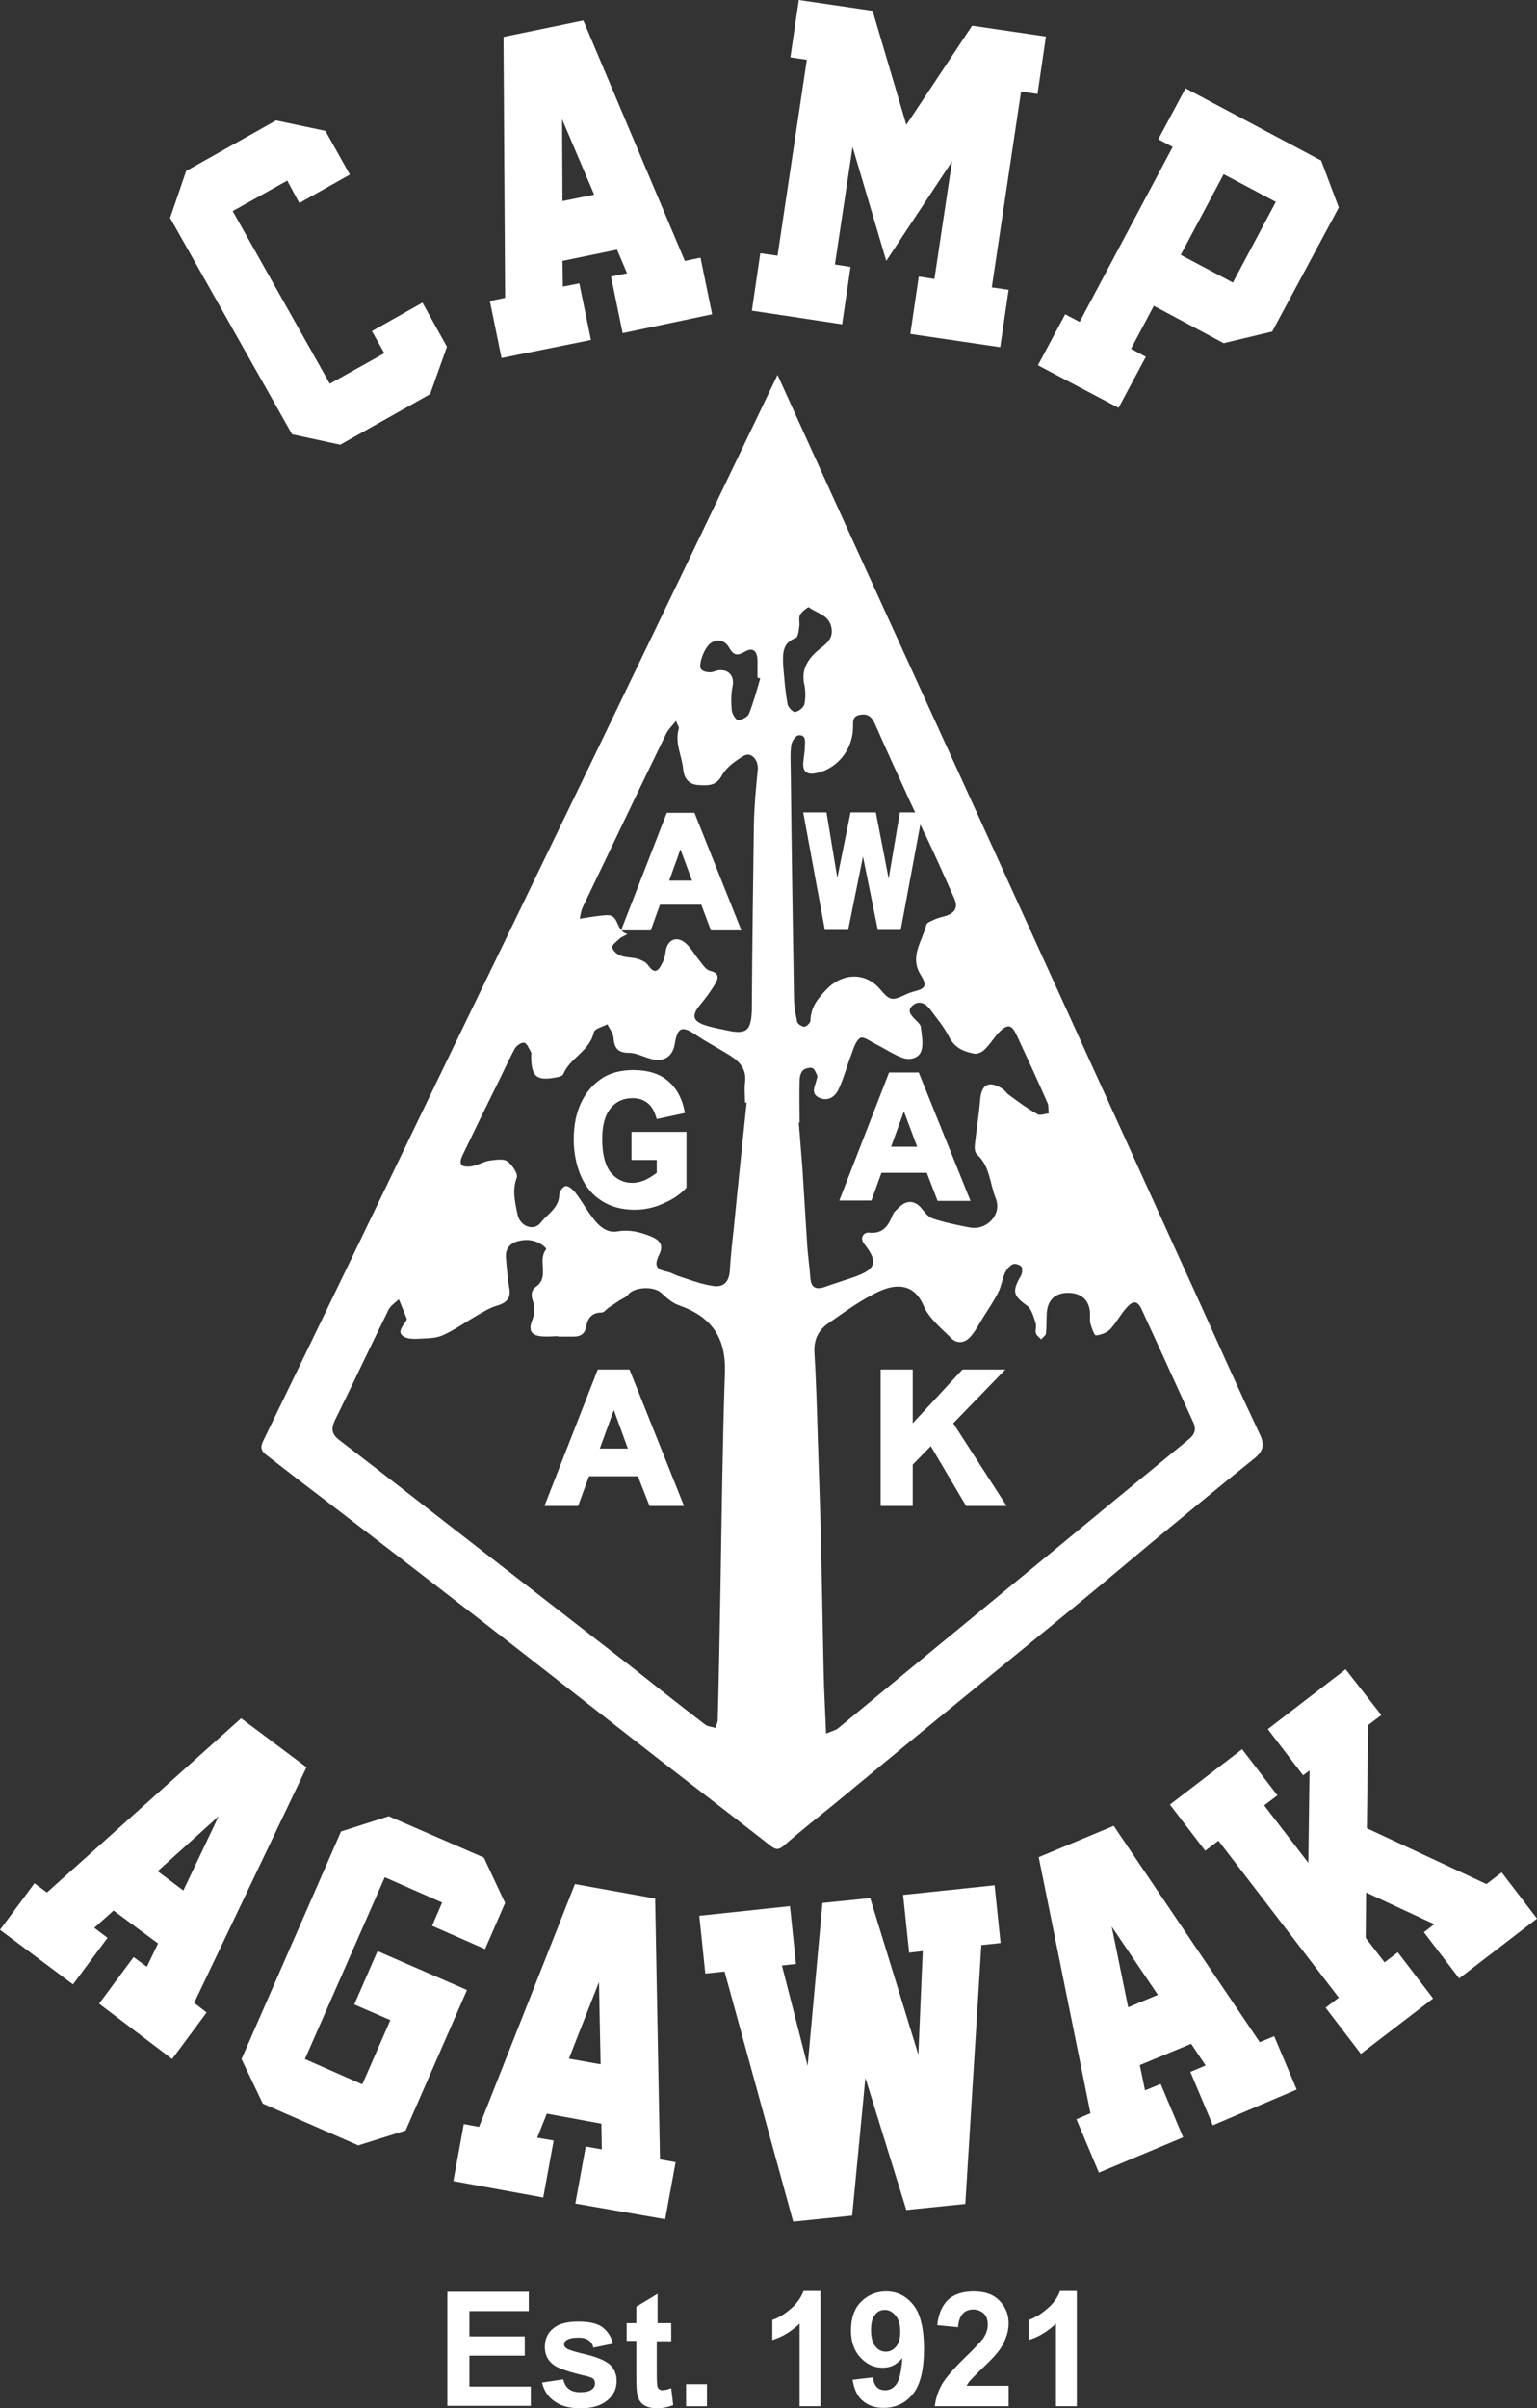
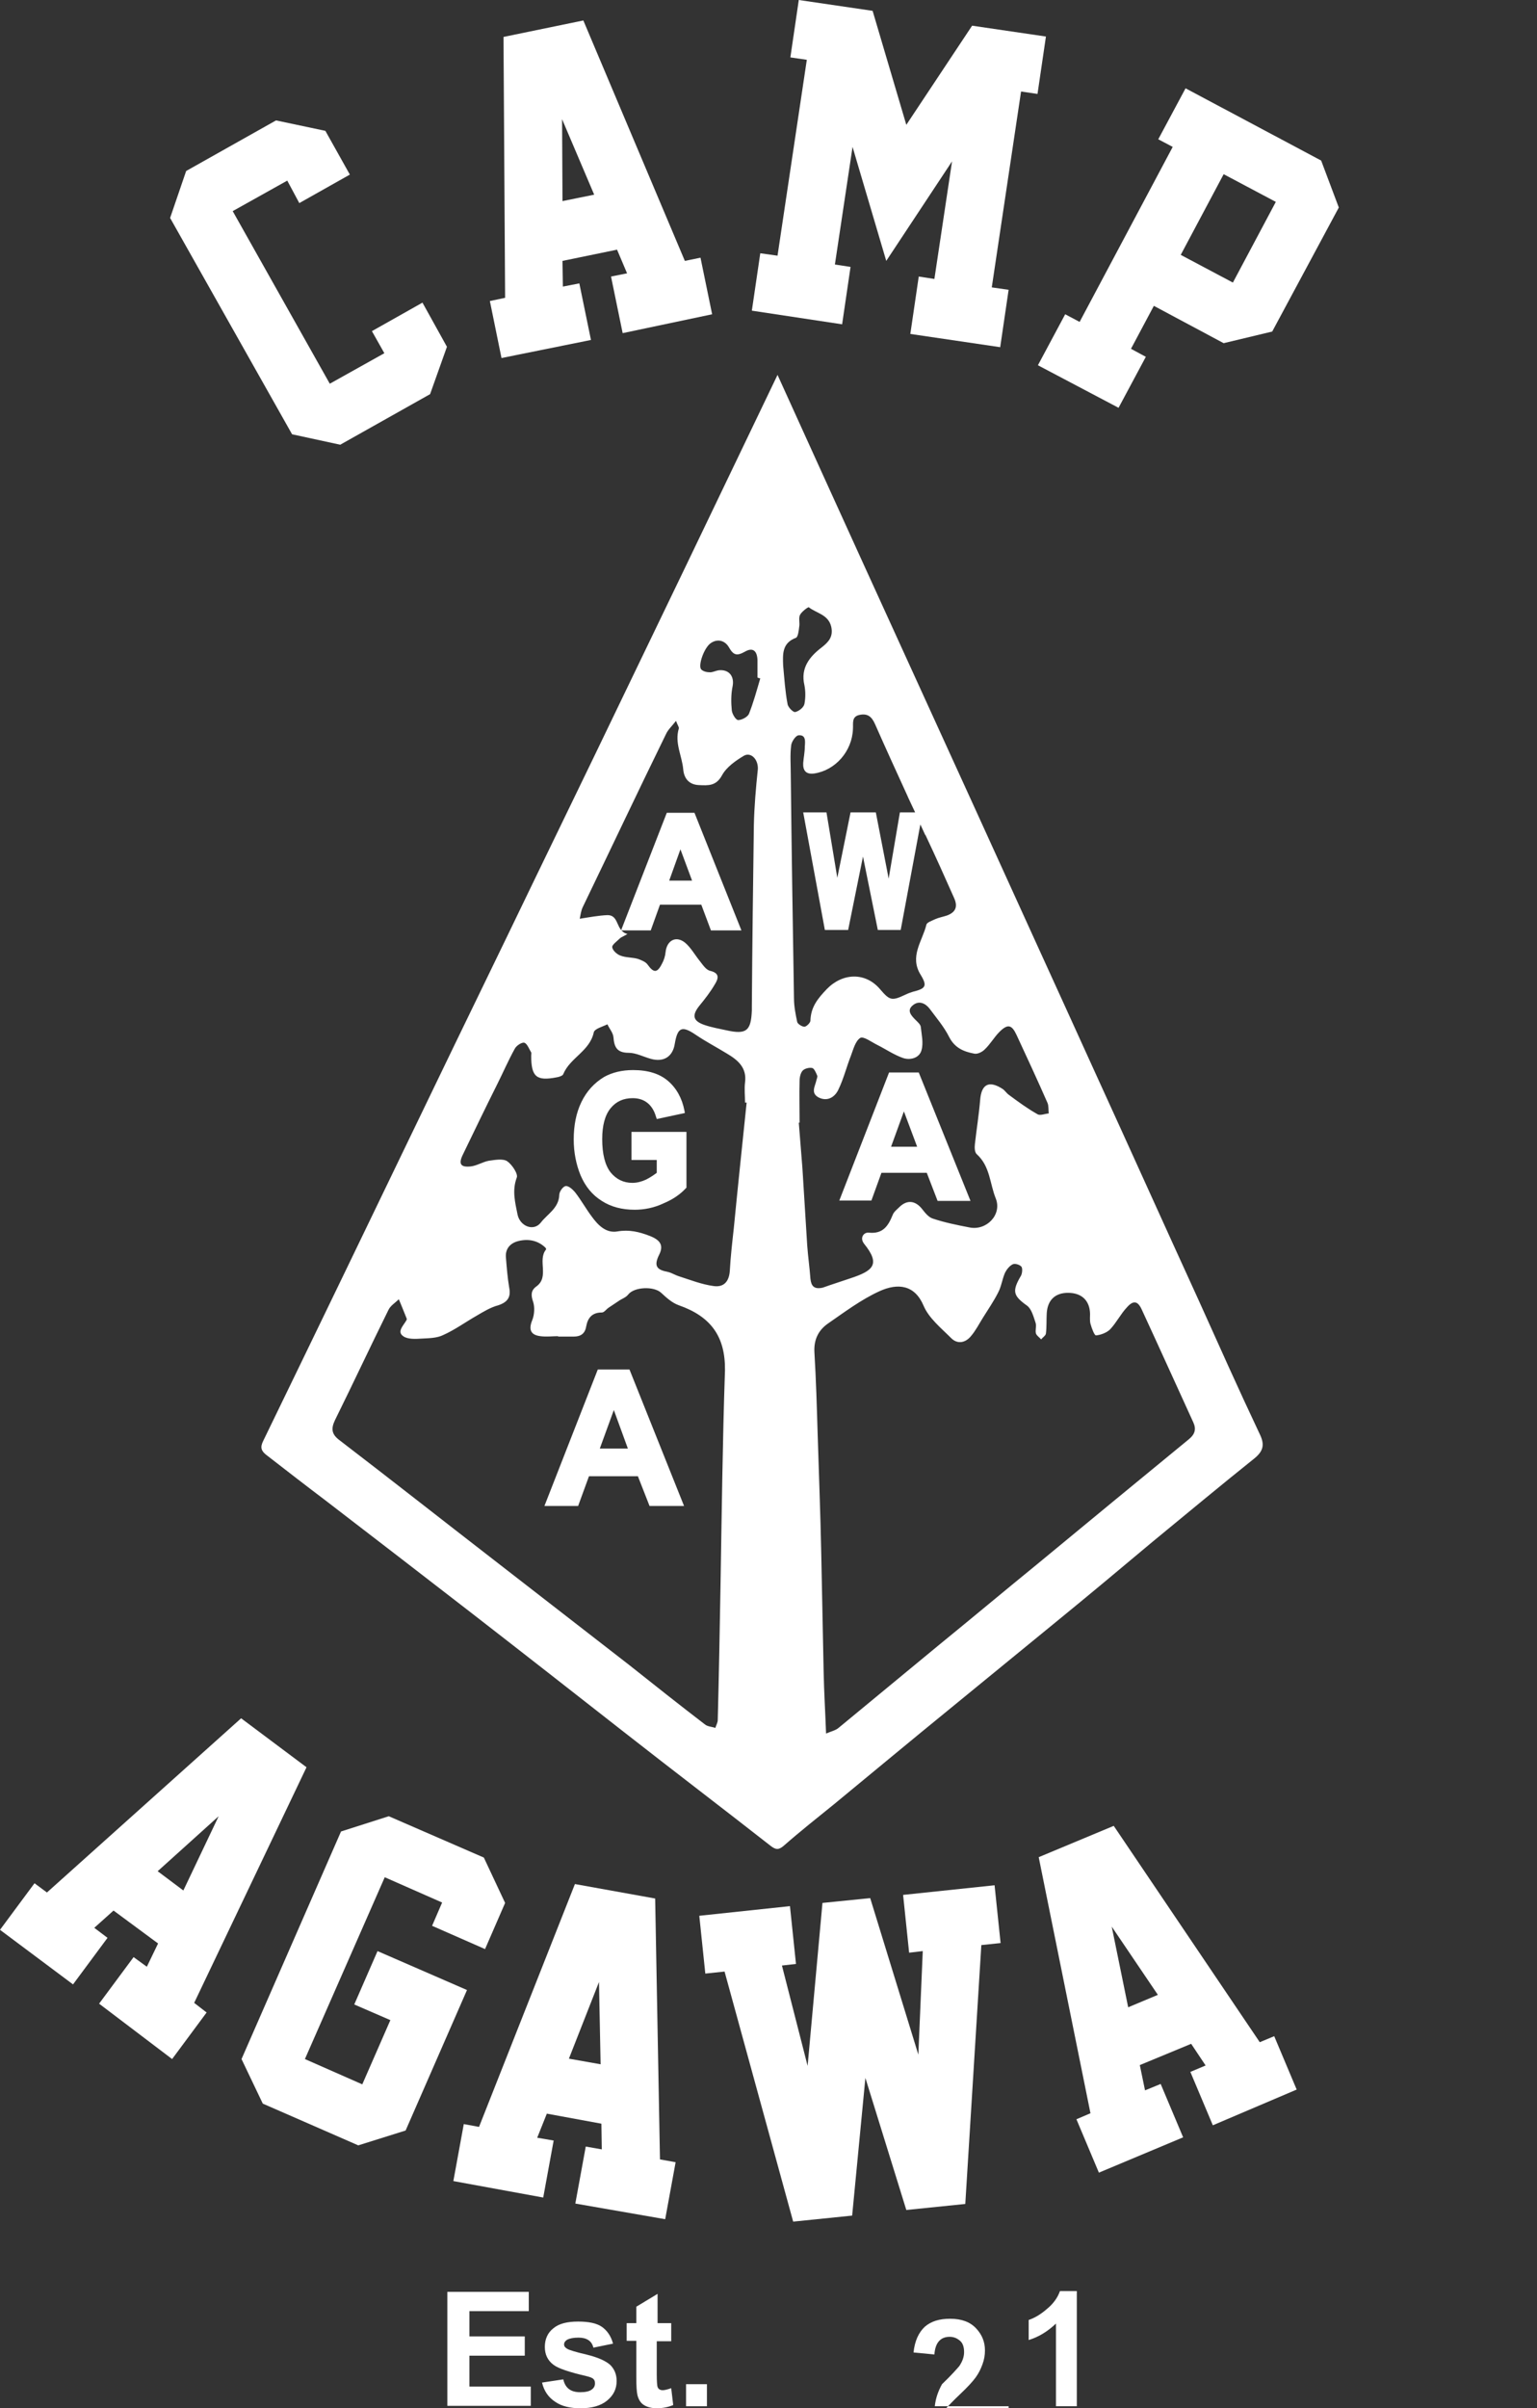
<svg xmlns="http://www.w3.org/2000/svg" version="1.1" id="Layer_1" x="0px" y="0px" viewBox="0 0 383.1 600" style="enable-background:new 0 0 383.1 600;" xml:space="preserve">
  <rect x="0" y="0" width="383.1" height="600" fill="#333333" stroke="none" />
  <style type="text/css">
	.st0{fill:#FFFFFF;}
</style>
  <g>
    <g>
      <path class="st0" d="M111.5,599.5V571h20.3v4.8H117v6.3h13.8v4.8H117v7.7h15.3v4.8H111.5z" />
      <path class="st0" d="M135.1,593.6l5.3-0.8c0.5,2.2,1.9,3.2,4.2,3.2c1.3,0,2.2-0.2,2.8-0.6c0.6-0.4,0.9-0.9,0.9-1.6    c0-0.5-0.1-0.8-0.4-1.1c-0.3-0.3-0.9-0.5-1.7-0.7c-4.3-1-7-1.9-8.2-2.8c-1.5-1.1-2.2-2.6-2.2-4.5c0-1.9,0.7-3.5,2.1-4.6    c1.4-1.2,3.5-1.7,6.2-1.7c2.6,0,4.6,0.4,5.9,1.3c1.3,0.9,2.3,2.3,2.8,4.2l-4.9,1c-0.4-1.7-1.7-2.5-3.7-2.5c-1.3,0-2.2,0.2-2.8,0.5    c-0.5,0.3-0.8,0.7-0.8,1.2c0,0.5,0.3,0.8,0.8,1.1c0.5,0.3,2.1,0.8,4.7,1.4c2.9,0.7,4.9,1.6,6,2.6c1,1,1.6,2.3,1.6,4    c0,2-0.8,3.6-2.4,4.9c-1.6,1.3-3.8,1.9-6.6,1.9c-2.6,0-4.7-0.5-6.3-1.6C136.7,597.3,135.6,595.7,135.1,593.6z" />
      <path class="st0" d="M167.3,578.9v4.4h-3.6v8.3c0,1.8,0.1,2.8,0.2,3.1c0.2,0.5,0.6,0.8,1.3,0.8c0.5,0,1.2-0.2,2.1-0.5l0.5,4.2    c-1.2,0.5-2.6,0.8-4.1,0.8c-1.3,0-2.4-0.3-3.2-0.8c-0.8-0.5-1.3-1.3-1.6-2.4c-0.2-0.8-0.3-2.3-0.3-4.6v-9h-2.4v-4.4h2.4v-4.1    l5.3-3.2v7.3H167.3z" />
      <path class="st0" d="M171,599.5v-5.5h5.2v5.5H171z" />
-       <path class="st0" d="M204.5,599.5h-5.2v-20.6c-2,1.9-4.2,3.3-6.8,4.1v-5c1.5-0.5,3-1.4,4.5-2.7c1.6-1.3,2.6-2.8,3.3-4.5h4.2V599.5    z" />
-       <path class="st0" d="M212.5,592.9l5.1-0.6c0.2,2.1,1.2,3.2,3,3.2c1.2,0,2.1-0.5,2.9-1.6c0.7-1.1,1.2-3.2,1.4-6.4    c-0.7,0.8-1.4,1.4-2.2,1.8c-0.8,0.4-1.7,0.6-2.7,0.6c-2.1,0-3.9-0.8-5.5-2.5c-1.6-1.7-2.4-3.9-2.4-6.8c0-3,0.8-5.4,2.5-7.1    c1.7-1.7,3.8-2.6,6.2-2.6c2.8,0,5,1.1,6.8,3.3c1.8,2.2,2.7,5.9,2.7,11c0,5.2-0.9,9-2.8,11.3c-1.9,2.3-4.3,3.4-7.3,3.4    c-2.1,0-3.8-0.6-5.1-1.7C213.7,597.1,212.9,595.3,212.5,592.9z M224.4,581c0-1.8-0.4-3.2-1.2-4.1c-0.8-1-1.7-1.4-2.7-1.4    c-1,0-1.8,0.4-2.4,1.2c-0.7,0.8-1,2.1-1,3.9c0,1.8,0.4,3.2,1.1,4c0.7,0.9,1.6,1.3,2.6,1.3c1,0,1.8-0.4,2.5-1.2    C224,583.9,224.4,582.6,224.4,581z" />
-       <path class="st0" d="M251.4,594.4v5.1H233c0.2-1.9,0.8-3.7,1.8-5.5c1-1.7,3-4,5.9-6.8c2.3-2.2,3.7-3.8,4.3-4.5    c0.8-1.2,1.2-2.3,1.2-3.5c0-1.2-0.3-2.2-1-2.8c-0.7-0.6-1.5-1-2.6-1c-2.3,0-3.6,1.5-3.8,4.4l-5.2-0.5c0.3-2.9,1.3-5,2.8-6.4    c1.6-1.4,3.7-2,6.3-2c2.9,0,5,0.8,6.5,2.4c1.5,1.6,2.2,3.4,2.2,5.5c0,1.2-0.2,2.3-0.6,3.4c-0.4,1.1-0.9,2.2-1.7,3.3    c-0.8,1.1-2.1,2.5-3.9,4.2c-1.7,1.6-2.7,2.7-3.2,3.2c-0.5,0.5-0.8,1-1.1,1.5H251.4z" />
+       <path class="st0" d="M251.4,594.4v5.1H233c0.2-1.9,0.8-3.7,1.8-5.5c2.3-2.2,3.7-3.8,4.3-4.5    c0.8-1.2,1.2-2.3,1.2-3.5c0-1.2-0.3-2.2-1-2.8c-0.7-0.6-1.5-1-2.6-1c-2.3,0-3.6,1.5-3.8,4.4l-5.2-0.5c0.3-2.9,1.3-5,2.8-6.4    c1.6-1.4,3.7-2,6.3-2c2.9,0,5,0.8,6.5,2.4c1.5,1.6,2.2,3.4,2.2,5.5c0,1.2-0.2,2.3-0.6,3.4c-0.4,1.1-0.9,2.2-1.7,3.3    c-0.8,1.1-2.1,2.5-3.9,4.2c-1.7,1.6-2.7,2.7-3.2,3.2c-0.5,0.5-0.8,1-1.1,1.5H251.4z" />
      <path class="st0" d="M268.4,599.5h-5.2v-20.6c-2,1.9-4.2,3.3-6.8,4.1v-5c1.5-0.5,3-1.4,4.5-2.7c1.6-1.3,2.7-2.8,3.3-4.5h4.2V599.5    z" />
    </g>
    <g>
      <path class="st0" d="M313.9,357.1c-5.2-11-10.2-22.2-15.2-33.3c-8.6-18.8-17.1-37.7-25.7-56.5c-9.8-21.6-19.7-43.2-29.5-64.8    c-9.4-20.6-18.8-41.2-28.2-61.8c-7.1-15.6-14.2-31.2-21.5-47.3c-10.4,21.6-20.4,42.6-30.6,63.7c-9.9,20.6-19.9,41.3-29.9,61.9    c-8.9,18.5-17.9,36.9-26.8,55.4c-13.6,28.2-27.2,56.4-40.9,84.6c-0.8,1.6-0.5,2.5,0.8,3.5c4.9,3.8,9.8,7.6,14.7,11.3    c12.1,9.3,24.2,18.6,36.2,27.9c12.9,10,25.8,20.1,38.7,30.2c12,9.4,24.1,18.6,36.1,28c1.3,1,2,1,3.2,0c4.1-3.6,8.4-7,12.6-10.4    c9.6-7.9,19.2-15.9,28.9-23.8c8.8-7.2,17.6-14.4,26.4-21.6c8.1-6.6,16.1-13.3,24.1-20c8.4-6.9,16.8-13.9,25.3-20.7    C315.1,361.4,315.2,359.7,313.9,357.1z M179.6,394.4c-0.2,11.4-0.4,22.7-0.7,34.1c0,0.7-0.4,1.3-0.6,2c-0.8-0.3-1.8-0.3-2.5-0.8    c-6.4-4.9-12.7-9.9-19-14.9c-11.3-8.8-22.6-17.5-33.9-26.3c-12.8-9.9-25.5-19.9-38.3-29.7c-2-1.5-2.1-2.9-1.1-5    c4.5-9.1,8.8-18.3,13.3-27.4c0.5-1.1,1.7-1.8,2.6-2.7c0.7,1.6,1.3,3.2,2,4.9c0,0.1-0.1,0.4-0.2,0.5c-0.7,1.2-2.3,2.7-0.7,3.8    c1.1,0.8,3,0.7,4.6,0.6c1.8-0.1,3.8-0.1,5.4-0.9c2.9-1.3,5.5-3.2,8.3-4.8c1.7-1,3.5-2.1,5.4-2.6c2.4-0.8,3.2-2.1,2.7-4.5    c-0.4-2.4-0.6-4.9-0.8-7.4c-0.2-2.2,1.1-3.6,3.1-4.1c2.4-0.6,4.8-0.2,6.7,1.6c0.1,0.1,0.3,0.4,0.2,0.5c-2.2,2.7,0.9,6.8-2.4,9.2    c-1.4,1-1.4,2.2-0.8,3.9c0.4,1.3,0.3,3.1-0.2,4.4c-1,2.4-0.5,3.8,2,4.1c1.5,0.2,3,0,4.4,0c0,0,0,0.1,0,0.1c1.3,0,2.6,0,3.9,0    c1.7,0,2.8-0.7,3.1-2.5c0.4-2.2,1.5-3.5,3.9-3.5c0.6,0,1.1-0.8,1.7-1.2c0.8-0.5,1.6-1.1,2.4-1.6c0.8-0.6,1.9-0.9,2.5-1.7    c1.5-1.9,6.4-2.1,8.2-0.4c1.3,1.2,2.7,2.5,4.4,3.1c8,2.8,11.6,7.8,11.5,16.2C180.1,359.1,179.9,376.8,179.6,394.4z M182.9,306    c-0.4,3.6-0.8,7.1-1,10.7c-0.2,2.6-1.5,4.1-4.1,3.7c-2.9-0.4-5.7-1.5-8.5-2.4c-1-0.3-1.9-0.9-2.8-1.1c-2.6-0.5-3.7-1.3-2.2-4.3    c1.2-2.4,0.2-3.7-2.4-4.7c-2.6-1-5.1-1.6-8-1.1c-2.8,0.5-4.8-1.5-6.4-3.7c-1.5-2-2.7-4.2-4.2-6.1c-0.6-0.7-1.6-1.6-2.3-1.5    c-0.7,0.1-1.6,1.4-1.6,2.2c-0.1,3.3-3,4.8-4.6,6.9c-1.8,2.3-5.2,0.9-5.8-2c-0.6-3-1.4-6-0.2-9.2c0.4-0.9-1.2-3.3-2.4-4.1    c-1.1-0.7-3.1-0.3-4.6-0.1c-1.5,0.3-2.9,1.2-4.4,1.4c-2.6,0.3-3.2-0.6-2-3c2.8-5.8,5.6-11.6,8.5-17.4c1.5-3,2.8-6,4.4-8.9    c0.4-0.8,1.8-1.7,2.4-1.5c0.7,0.2,1.2,1.6,1.7,2.4c0.1,0.2,0,0.5,0,0.8c0,5.3,1.3,6.4,6.4,5.4c0.6-0.1,1.5-0.4,1.6-0.8    c1.7-4.1,6.6-5.7,7.6-10.4c0.2-0.9,2.2-1.4,3.4-2c0.5,1.1,1.4,2.1,1.5,3.2c0.2,2.4,0.8,3.9,3.8,3.9c1.8,0,3.7,1,5.5,1.5    c3.2,0.9,5.5-0.5,6-3.8c0.7-4.1,1.8-4.5,5.2-2.2c2.5,1.7,5.2,3.1,7.8,4.7c2.7,1.6,5,3.5,4.5,7.2c-0.2,1.6,0,3.3,0,5    c0.1,0,0.3,0,0.4,0C185,285.3,183.9,295.7,182.9,306z M187.9,205.6c-0.2,15-0.4,30-0.5,45c0,0.4,0,0.7,0,1.1    c-0.2,5.1-1.3,6.1-6.3,5c-1.8-0.4-3.6-0.7-5.4-1.3c-3-1-3.3-2.4-1.4-4.8c1.4-1.7,2.8-3.5,3.9-5.4c0.8-1.3,1.3-2.7-1.1-3.3    c-1.1-0.2-1.9-1.5-2.7-2.5c-1.2-1.5-2.2-3.3-3.6-4.5c-2.3-1.9-4.6-0.6-4.9,2.3c-0.1,1-0.4,2-0.9,2.9c-1.2,2.4-2.1,2.3-3.6,0.2    c-0.5-0.7-1.6-1.1-2.4-1.4c-1.4-0.4-3-0.3-4.3-0.8c-0.9-0.3-2-1.3-2.1-2.1c-0.1-0.6,1.2-1.5,1.9-2.2c0.3-0.3,0.7-0.4,1.9-1.1    c-3.1-0.8-1.9-4.8-5.1-4.7c-2.1,0.1-4.3,0.5-6.8,0.9c0.2-0.9,0.3-2,0.8-3c6.9-14.3,13.7-28.7,20.7-43c0.5-1.1,1.4-1.9,2.5-3.3    c0.4,1.1,0.8,1.6,0.7,1.9c-1.1,3.6,0.8,6.8,1.1,10.2c0.2,2.3,1.5,3.8,3.9,3.9c2.3,0.1,4.3,0.3,5.8-2.5c1.1-2,3.4-3.6,5.4-4.8    c1.7-1,3.6,0.8,3.5,3.3C188.4,196.3,188,201,187.9,205.6z M186.7,177.8c-0.3,0.8-1.8,1.6-2.7,1.6c-0.6,0-1.5-1.5-1.6-2.4    c-0.2-2-0.2-4.1,0.2-6c0.5-2.5-0.9-4.3-3.5-4c-0.7,0.1-1.4,0.5-2.1,0.5c-0.8,0-1.7-0.2-2.2-0.7c-0.9-0.9,0.7-5.5,2.4-6.6    c1.8-1.2,3.6-0.5,4.5,1.1c1.1,1.9,1.9,2.2,3.9,1.1c2-1.2,3.1-0.3,3.2,2c0,0.7,0,1.5,0,2.2c0,0.7,0,1.5,0,2.2    c0.2,0.1,0.5,0.2,0.7,0.2C188.6,172.1,187.8,175,186.7,177.8z M195.2,165.8c-0.1-2.8-0.3-5.6,3.2-6.9c0.5-0.2,0.7-1.8,0.8-2.7    c0.2-1-0.2-2.2,0.2-3c0.4-0.8,2-2,2.2-1.9c1.9,1.5,4.9,1.8,5.6,4.9c0.5,2.4-0.6,3.7-2.4,5.1c-3,2.3-5.3,5.1-4.3,9.4    c0.3,1.5,0.3,3.2,0,4.7c-0.2,0.9-1.4,1.8-2.3,2c-0.5,0.1-1.8-1.2-1.9-2C195.7,172.3,195.5,169,195.2,165.8z M197.9,248.7    c-0.3-18.6-0.6-37.2-0.8-55.8c0-2.4-0.2-4.8,0.1-7.2c0.1-0.9,1.1-2.4,1.8-2.5c1.9-0.2,1.7,1.5,1.6,2.8c0,1.4-0.3,2.8-0.4,4.1    c-0.1,1.9,0.7,2.9,2.8,2.6c5.2-0.8,9.4-5.5,9.6-11.1c0.1-1.4-0.4-3.1,1.7-3.5c2-0.4,3,0.5,3.8,2.3c2.6,5.9,5.3,11.8,8,17.7    c0.1,0.3,0.3,0.6,0.4,0.9l1.6,3.4h-3.8l-2.8,16.5l-3.2-16.5h-6.3l-3.3,16.3l-2.7-16.3h-5.8l5.4,29.3h5.8l3.7-18.3l3.7,18.3h5.7    l4.9-26.3l1.2,2.6c0.1,0.1,0.2,0.2,0.2,0.3c2.4,5.1,4.7,10.2,7,15.4c1,2.2,0.4,3.6-1.8,4.4c-0.9,0.3-2,0.5-2.9,0.9    c-0.8,0.4-2.1,0.8-2.2,1.4c-1,4.1-4.3,7.9-1.4,12.5c1.7,2.8,1.2,3.4-2,4.2c-0.6,0.2-1.2,0.4-1.8,0.7c-3.4,1.6-3.9,1.5-6.3-1.3    c-3.7-4.4-9.4-4.1-13.3-0.1c-2.3,2.4-4,4.5-4.1,7.9c0,0.5-1,1.5-1.5,1.5c-0.6,0-1.7-0.7-1.8-1.2    C198.3,252.7,197.9,250.7,197.9,248.7z M202,318.6c-0.2-2.8-0.6-5.5-0.8-8.3c-0.4-6.4-0.8-12.9-1.2-19.3    c-0.3-3.8-0.6-7.5-0.9-11.3c0.1,0,0.1,0,0.2,0c0-3.5-0.1-7,0-10.5c0-0.9,0.3-2,0.8-2.5c0.5-0.5,1.7-0.8,2.4-0.6    c0.5,0.2,0.9,1.2,1.2,1.9c0.1,0.3-0.1,0.7-0.2,1.1c-0.3,1.5-1.6,3.3,0.7,4.4c2.2,1,4-0.3,4.8-2.1c1.3-2.7,2-5.6,3.1-8.4    c0.6-1.6,1.1-3.6,2.3-4.4c0.8-0.5,2.8,1,4.2,1.7c2.2,1.1,4.2,2.5,6.5,3.3c1.8,0.6,4.1,0,4.6-2c0.5-1.8,0-3.9-0.2-5.8    c-0.1-0.6-0.8-1.2-1.3-1.7c-1.1-1.1-2.3-2.4-0.6-3.7c1.5-1.2,3.1-0.4,4.1,0.9c1.7,2.3,3.6,4.5,4.9,7.1c1.4,2.7,3.6,3.6,6.2,4.1    c0.8,0.2,2-0.4,2.6-1c1.4-1.3,2.4-3.1,3.7-4.4c2.1-2.1,3.1-1.8,4.3,0.8c2.6,5.6,5.2,11.2,7.7,16.9c0.3,0.7,0.2,1.7,0.3,2.6    c-1,0.1-2.2,0.6-2.8,0.2c-2.5-1.4-4.8-3.1-7.1-4.8c-0.6-0.4-1-1.1-1.6-1.5c-3.4-2.2-5.3-1.2-5.6,2.8c-0.3,3.6-0.9,7.3-1.3,10.9    c-0.1,0.9-0.1,2.1,0.5,2.6c3.3,3,3.2,7.3,4.7,11c1.6,4-2.3,8.1-6.6,7.2c-3.1-0.6-6.1-1.2-9.1-2.2c-1-0.3-1.9-1.4-2.6-2.3    c-1.7-2.2-3.8-2.5-5.8-0.5c-0.6,0.6-1.3,1.1-1.6,1.9c-1.1,2.7-2.4,4.8-6,4.4c-1.2-0.1-2.3,1.3-1.1,2.8c4.1,5.1,2.3,6.7-3.5,8.6    c-2.3,0.8-4.6,1.5-6.8,2.3C202.9,321.3,202.2,320.4,202,318.6z M296.3,358.6c-12.7,10.4-25.3,20.8-37.9,31.2    c-8.1,6.6-16.1,13.3-24.2,19.9c-8.4,6.9-16.8,13.9-25.2,20.8c-0.7,0.6-1.7,0.8-3.1,1.4c-0.2-5.4-0.5-10.3-0.6-15.1    c-0.2-9.9-0.4-19.8-0.6-29.7c-0.2-10-0.6-20-0.9-29.9c-0.2-6.7-0.4-13.5-0.8-20.2c-0.2-3.1,0.9-5.5,3.3-7.2    c4.2-2.9,8.3-6,12.9-8.1c4.6-2.1,8.8-1.6,11,3.6c1.3,3.1,4.4,5.6,6.9,8.1c1.6,1.6,3.6,1.1,4.9-0.5c1.2-1.4,2-3,3-4.6    c1.3-2.1,2.7-4.1,3.8-6.3c0.8-1.5,1-3.3,1.7-4.9c0.4-0.8,1.1-1.7,1.9-2.1c0.6-0.3,1.8,0.1,2.2,0.6c0.3,0.4,0.2,1.6-0.1,2.2    c-2.3,3.9-2,5,1.5,7.5c1.1,0.8,1.6,2.7,2.1,4.2c0.3,0.8-0.1,1.9,0.1,2.7c0.2,0.6,0.9,1,1.3,1.5c0.4-0.5,1.2-1,1.2-1.5    c0.2-1.6,0.1-3.3,0.2-5c0.2-3.3,2.1-5.1,5.3-5.1c3.4,0,5.4,1.9,5.5,5.2c0,0.8-0.1,1.7,0.1,2.5c0.3,1.1,1,3,1.4,2.9    c1.2-0.1,2.7-0.7,3.5-1.5c1.6-1.7,2.6-3.8,4.2-5.5c1.6-1.8,2.7-1.6,3.7,0.6c4.3,9.3,8.5,18.6,12.8,28    C298.2,356,297.9,357.3,296.3,358.6z" />
      <path class="st0" d="M166.2,202.5l-11.4,29.3h7.4l2.3-6.4h10.3l2.4,6.4h7.6l-11.7-29.3H166.2z M172.5,219.4h-5.7l2.8-7.8    L172.5,219.4z" />
      <path class="st0" d="M219.7,292.2H231l2.7,7h8.2L229,267.2h-7.4l-12.4,31.9h8L219.7,292.2z M222.1,285.7l3.2-8.8l3.3,8.8H222.1z" />
      <path class="st0" d="M149,341.2l-13.3,34h8.4l2.7-7.4h12.2l2.9,7.4h8.6l-13.6-34H149z M156.5,360.9h-7l3.5-9.6L156.5,360.9z" />
-       <polygon class="st0" points="250.6,341.2 239.9,341.2 227.5,354.6 227.5,341.2 219.5,341.2 219.5,375.2 227.5,375.2 227.5,364.9     232,360.3 240.8,375.2 250.9,375.2 237.6,354.6   " />
      <path class="st0" d="M157.1,289h6.6v3.2c-0.8,0.6-1.7,1.2-2.7,1.7c-1.1,0.5-2.2,0.8-3.4,0.8c-2.2,0-4-0.9-5.4-2.6    c-1.4-1.8-2.1-4.6-2.1-8.3c0-3.4,0.7-6,2.1-7.7c1.4-1.7,3.2-2.5,5.5-2.5c1.5,0,2.7,0.4,3.7,1.2c1,0.8,1.7,2,2.1,3.4l0.2,0.6l7-1.5    l-0.1-0.6c-0.6-3.1-2-5.6-4.1-7.4c-2.1-1.8-5-2.7-8.7-2.7c-2.8,0-5.2,0.6-7.2,1.7c-2.5,1.5-4.4,3.6-5.7,6.3    c-1.3,2.7-1.9,5.8-1.9,9.3c0,3.2,0.6,6.2,1.7,8.9c1.2,2.8,2.9,4.9,5.3,6.4c2.3,1.5,5.1,2.2,8.2,2.2c2.4,0,4.9-0.5,7.2-1.6    c2.4-1,4.2-2.3,5.5-3.7l0.2-0.2v-13.9h-13.7V289z" />
    </g>
    <g>
      <path class="st0" d="M111.4,86.4l-4.2,11.8l-22.4,12.6l-12-2.6L42.4,54.3l4-11.7L68.8,30l12.3,2.6l6.1,10.9l-12.6,7.1L71.6,45    L58,52.6l24.2,43L95.8,88l-3.1-5.5l12.6-7.1L111.4,86.4z" />
      <path class="st0" d="M155.2,83l-2.9-14.1l4-0.8l-2.5-5.9l-13.6,2.8l0.1,6.4l4.1-0.8l2.9,14.1L125,89.2L122.1,75l3.8-0.8l-0.4-65    l19.9-4.1L170.7,65l3.9-0.8l2.9,14.1L155.2,83z M140.2,50.1l7.9-1.6l-8-18.8L140.2,50.1z" />
      <path class="st0" d="M226.9,83.2l2.1-14.3l3.9,0.6l4.4-29.3L220.9,65l-8.4-28.4l-4.4,29.3l3.9,0.6l-2.1,14.3l-22.5-3.4l2.1-14.3    l4.3,0.6l7.3-48.8l-4.1-0.6L199.1,0l18.4,2.7l8.4,28.4l16.4-24.7l18.4,2.7l-2.1,14.3l-4.1-0.6l-7.3,48.8l4.2,0.6l-2.1,14.3    L226.9,83.2z" />
      <path class="st0" d="M317.1,82.6L305,85.5l-17.4-9.3l-5.7,10.7l3.7,2l-6.8,12.7L258.7,91l6.8-12.7l3.6,1.9l23.2-43.6l-3.6-1.9    l6.8-12.7l33.8,18l4.4,11.7L317.1,82.6z M307.3,70.4L318,50.3l-13-6.9l-10.7,20.1L307.3,70.4z" />
    </g>
    <g>
      <path class="st0" d="M24.7,499.2l8.6-11.6l3.3,2.4l2.8-5.8L28.3,476l-4.8,4.3l3.3,2.5l-8.6,11.6L0,480.8l8.6-11.6l3.1,2.3    l48.4-43.4l16.3,12.2l-28,58.7l3.1,2.4l-8.6,11.6L24.7,499.2z M39.3,466.2l6.4,4.8l8.8-18.5L39.3,466.2z" />
      <path class="st0" d="M101.1,530.8l-11.8,3.7l-23.8-10.4L60.2,513L85,456.3l11.9-3.8l23.7,10.3l5.3,11.3l-5,11.5l-13.2-5.8l2.5-5.8    l-14.3-6.3L76,513l14.3,6.3l7-16l-9-3.9l5.8-13.3l22.3,9.7L101.1,530.8z" />
      <path class="st0" d="M143.4,549l2.6-14.2l4,0.7l-0.1-6.4l-13.6-2.5l-2.4,6l4.1,0.7l-2.6,14.2l-22.4-4.1l2.6-14.2l3.8,0.7    l23.9-60.5l20,3.6l1.2,65l3.9,0.7l-2.6,14.2L143.4,549z M141.8,512.9l7.9,1.4l-0.4-20.5L141.8,512.9z" />
      <path class="st0" d="M247.9,469.7l1.5,14.4l-4.8,0.5l-4,64.5l-14.7,1.5l-10.2-32.9l-3.3,34.3l-14.7,1.5l-17.1-62.3l-4.8,0.5    l-1.5-14.4l22.6-2.4l1.5,14.4l-3.5,0.4l6.4,25l3.7-40.6l11.9-1.2l12,39l1.1-25.8l-3.4,0.4l-1.5-14.4L247.9,469.7z" />
      <path class="st0" d="M302.3,529.5l-5.6-13.3l3.8-1.6l-3.6-5.4l-12.8,5.3l1.3,6.3l3.9-1.6l5.6,13.3l-21,8.8l-5.6-13.3l3.5-1.5    l-12.9-63.8l18.7-7.8l36.4,53.9l3.6-1.5l5.6,13.3L302.3,529.5z M281.2,500.1l7.4-3.1l-11.5-17L281.2,500.1z" />
-       <path class="st0" d="M344.3,427.3l-3.3,2.5l-0.3,25.7l29.8,13.9l3.8-2.9l8.8,11.5l-19.4,14.9l-8.8-11.5l2.6-2l-17-7.9l-0.1,11.3    l4.7,6.1l3.3-2.5l8.8,11.5l-18,13.8l-8.8-11.5l3.3-2.5l-30-39.1l-3.3,2.5l-8.8-11.5l18-13.8l8.8,11.5l-3.3,2.5l11,14.3l0.3-23    l-1.6,1.2l-8.8-11.5l19.4-14.9L344.3,427.3z" />
    </g>
  </g>
</svg>